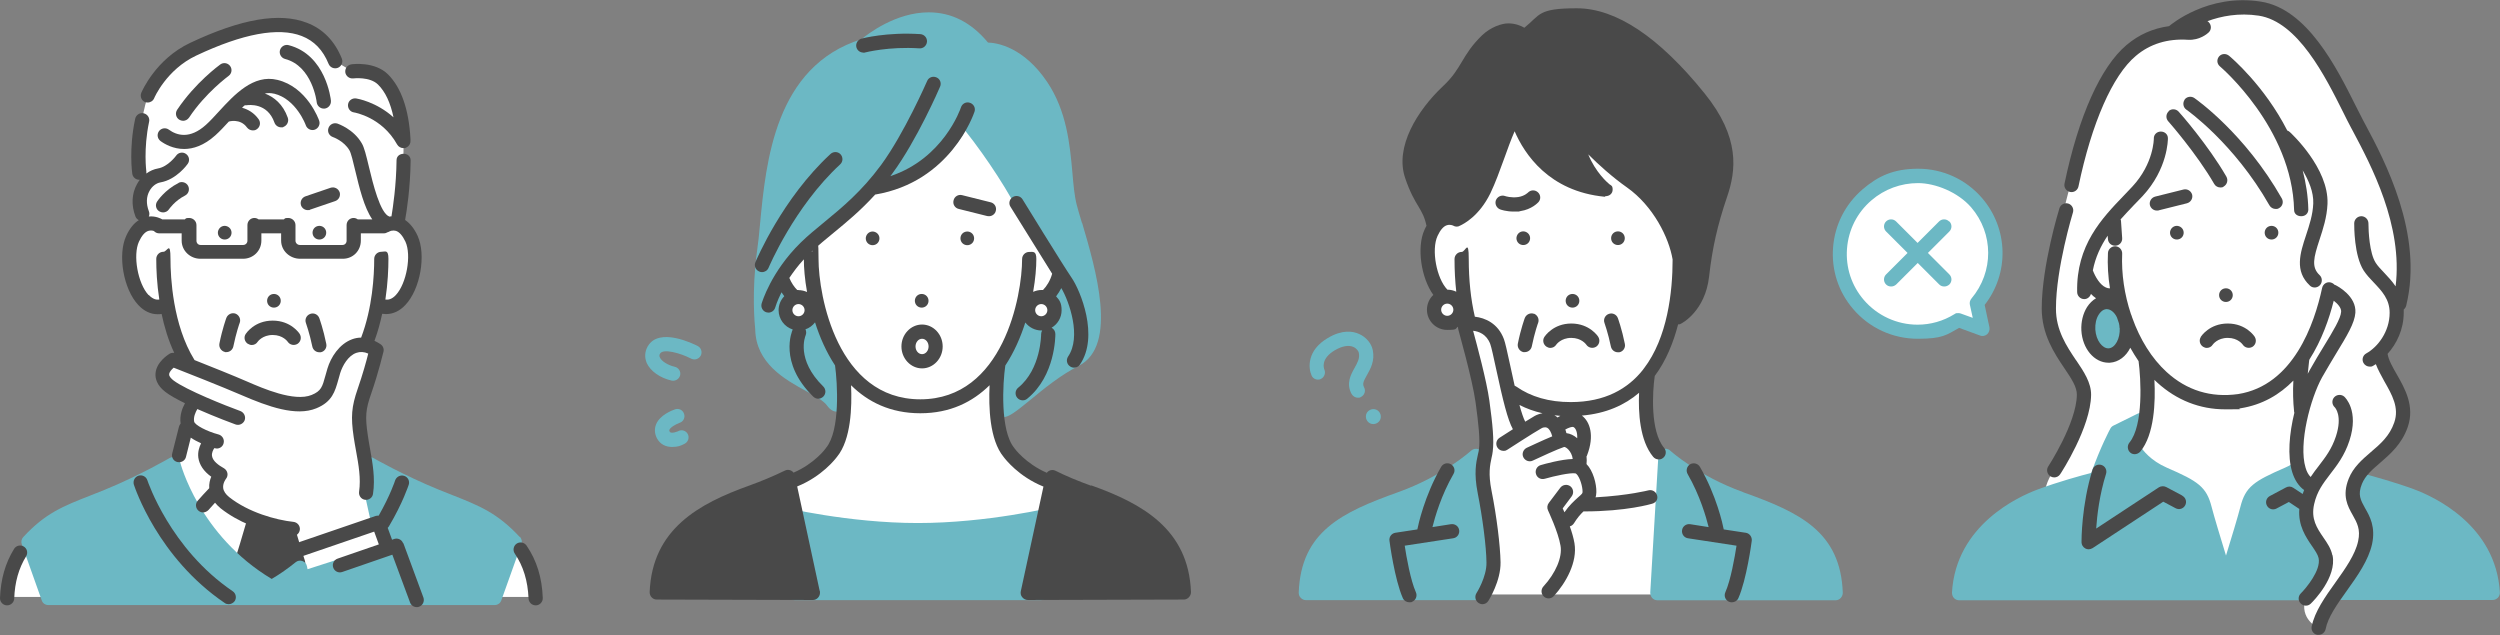
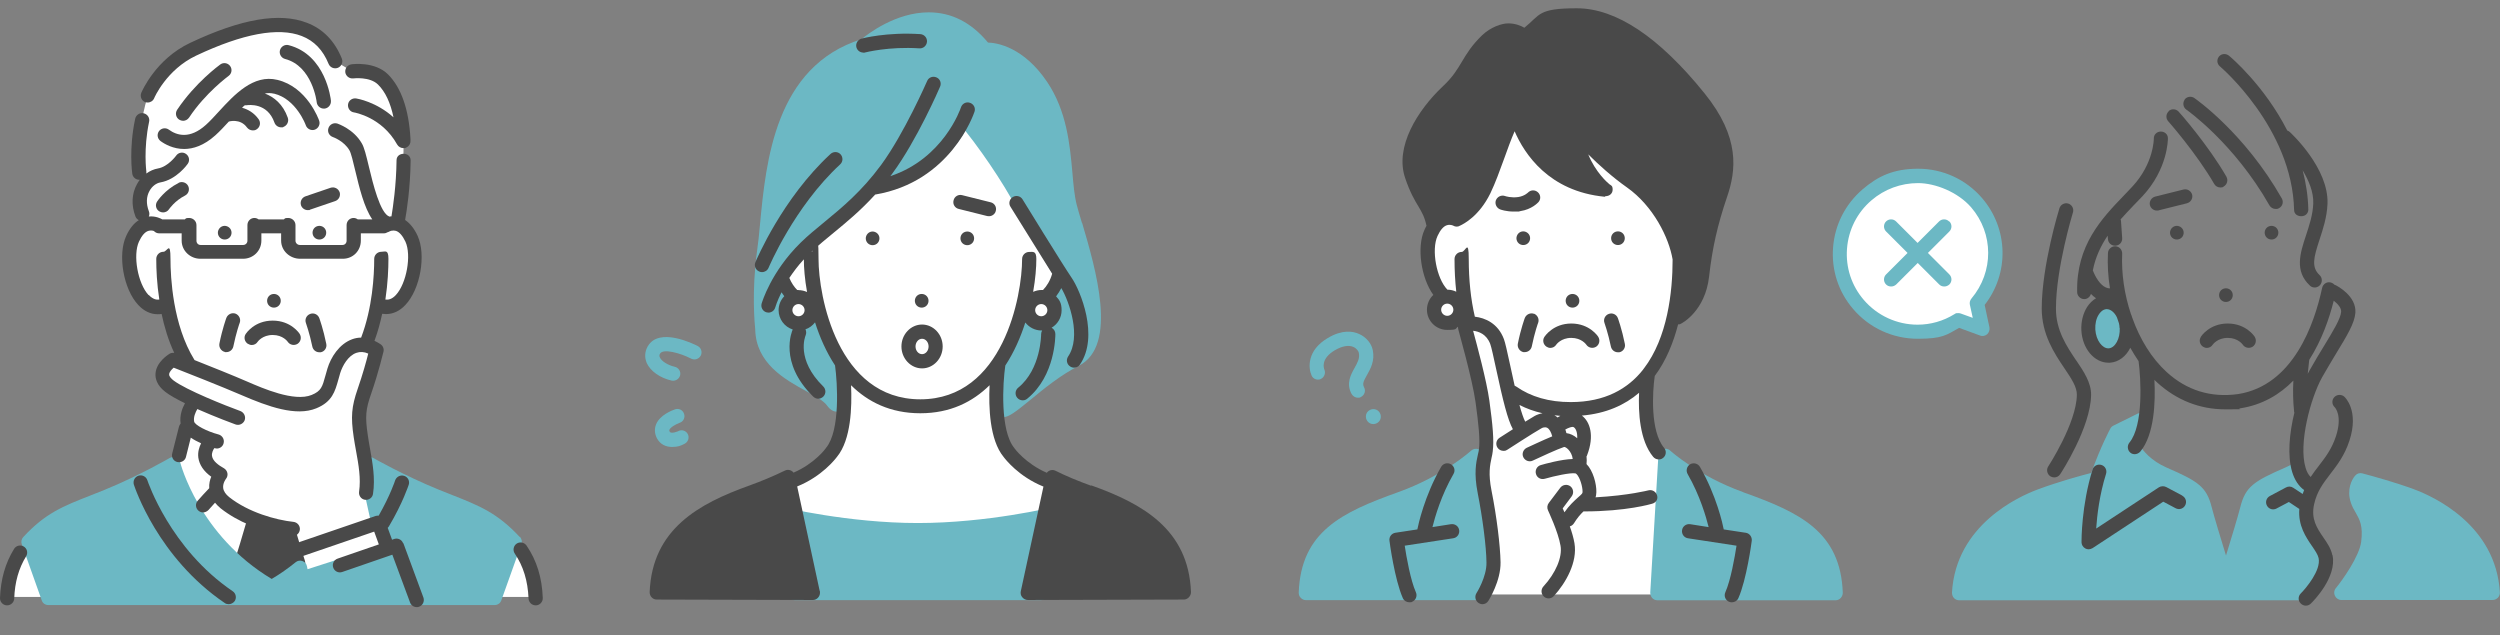
<svg xmlns="http://www.w3.org/2000/svg" width="1721.7" height="437.4" version="1.1" viewBox="0 0 1721.7 437.4">
  <rect x="0" y="0" width="1721.7" height="437.4" fill="#808080" stroke="none" />
  <defs>
    <style>
      .cls-1 {
        fill: none;
      }

      .cls-2 {
        fill: #6cb8c4;
      }

      .cls-3 {
        fill: #fff;
      }

      .cls-4 {
        fill: #494949;
      }
    </style>
  </defs>
  <g>
    <g id="_レイヤー_1" data-name="レイヤー_1">
      <g>
-         <path class="cls-3" d="M1496.8,21.6s24.8-23,61.6-15.3c36.9,7.7,53.7,62.1,69.7,88.7,16.1,26.6,35.6,84.6,22.2,118.7,0,0,2.3,14-12.2,29.2,0,0,5.5,12.7,13.4,27.7,7.9,14.9.3,28.9-13.4,42.5-13.7,13.6-20.2,23-12.2,36.6,8,13.6,2.4,31.2-8.7,47.1-11.2,15.9-20.6,35.7-20.6,35.7,0,0-13.4-6.1-8.8-20.5l-32.6-30.1-11.7,12.7-12.4-1.4-74.5-69.3-13.5,10.5-35.1,5.3s1.1-8.8,6.7-15.9c5.6-7.1,25.4-45.1,20-56.4-5.4-11.3-22.1-31.4-23.7-55.2-1.5-23.7,11.2-72.3,17.9-96.4,6.7-24.1,22.7-89.7,67.9-94.4Z" />
        <path class="cls-3" d="M1348.6,221.2c-22,14-51.3,9.2-68.7-11.1-19.3-22.4-16.7-56.4,5.8-75.7,22.4-19.3,56.3-16.6,75.5,5.8,17.4,20.3,16.8,49.8.2,69.6h0l3.8,17.6-16.6-6.2h0Z" />
        <g>
-           <path class="cls-1" d="M1350.3,215.8l8.3,3-2-9.1c-.3-1.5,0-3,1.1-4.2,15.5-18.2,15.4-44.6-.2-62.8-9.1-10.6-22.5-16.7-36.6-16.7s-23.1,4.2-32.1,11.9c-9.9,8.5-15.8,20.3-16.8,33.2-1,13,3.1,25.5,11.6,35.4,9.3,10.8,22.8,17,37,17s17.7-2.5,25.3-7.2c.5-.4,1.2-.6,1.8-.8.6-.1,1.2-.1,1.8,0,.3,0,.5.1.8.2ZM1342.3,189.1c1.9,1.9,1.9,5,0,6.9-1,1-2.2,1.4-3.5,1.4s-2.5-.5-3.5-1.4l-14.8-14.8-14.8,14.8c-1,1-2.2,1.4-3.5,1.4s-2.5-.5-3.5-1.4c-1.9-1.9-1.9-5,0-6.9l14.8-14.8-14.8-14.8c-1.9-1.9-1.9-5,0-6.9,1.9-1.9,5-1.9,6.9,0l14.8,14.8,14.8-14.8c1.9-1.9,5-1.9,6.9,0,1.9,1.9,1.9,5,0,6.9l-14.8,14.8,14.8,14.8Z" />
          <path class="cls-2" d="M1721.6,408c-2.6-46.5-45.8-66.1-59-71-12.9-4.8-27.9-8.9-35.7-11-1.8-.5-3.7.1-4.9,1.5-2.5,2.8-5.9,9.8-3.1,18.4.9,2.9,2.2,5.1,3.5,7.3,2.6,4.6,5.1,8.9,3.7,19.9-1.3,10.1-13,26.6-17.5,32-1.2,1.5-1.4,3.5-.6,5.2.8,1.7,2.5,2.9,4.4,2.9h104.3c1.3,0,2.6-.6,3.6-1.6.9-1,1.4-2.4,1.3-3.7Z" />
          <path class="cls-2" d="M1591.9,359.2c-5.9-8.7,1.8-20.7,1.8-20.8,1.4-2.2.9-5-1.1-6.6-5.5-4.2-6.5-7.6-6.6-8.3,0-1.8-.8-3.2-2.3-4.2-1.6-1-3.5-.8-5.1.2-1.7,1-3.2,1.9-5,2.6-21.4,9.3-27.2,13.1-30.7,27-1.7,6.6-6.3,21.9-9.9,33.5-3.6-11.7-8.2-26.9-9.9-33.5-3.5-13.8-9.3-17.7-30.8-27-11.2-4.9-16.5-11.9-18.4-14.9l5.2-16.5c.6-1.9,0-3.9-1.5-5.2-1.5-1.3-3.6-1.5-5.3-.7l-16.8,8.3c-.9.4-1.7,1.2-2.1,2-.3.5-6.7,12.4-13.2,30.6-6.3,1.6-22.8,6.1-36.9,11.4-13.2,4.9-56.4,24.5-59,71,0,1.3.4,2.7,1.3,3.7.9,1,2.2,1.6,3.6,1.6h237.7c1.4,0,2.7-.6,3.6-1.6,21.7-23.4,11.1-38.5,3.4-49.5-.7-1-1.4-2-2.1-3Z" />
          <path class="cls-2" d="M1452.5,244.7c7.3-.4,12.8-9,12.2-19.2-.6-10.2-7-18-14.4-17.6-7.3.4-12.8,9-12.2,19.2.6,10.2,7,18,14.4,17.6Z" />
          <path class="cls-2" d="M1363.6,231.1c1.7.6,3.5.3,4.9-.9,1.3-1.2,1.9-3,1.6-4.7l-3.3-15.5c17-21.8,16.4-52.4-1.8-73.6-11-12.8-27-20.2-44-20.2s-27.7,5.1-38.4,14.3c-11.8,10.2-19,24.3-20.2,39.9-1.2,15.6,3.7,30.7,13.9,42.5,11.1,13,27.3,20.4,44.4,20.4s19.8-2.6,28.5-7.5l14.5,5.3ZM1347.7,215.6c-.7.1-1.3.4-1.8.8-7.6,4.7-16.3,7.2-25.3,7.2-14.2,0-27.7-6.2-37-17-8.5-9.9-12.6-22.4-11.6-35.4,1-13,7-24.8,16.8-33.2,8.9-7.7,20.3-11.9,32.1-11.9s27.4,6.1,36.6,16.7c15.6,18.1,15.6,44.5.2,62.8-1,1.2-1.4,2.7-1.1,4.2l2,9.1-8.3-3c-.3,0-.5-.2-.8-.2-.6-.1-1.2-.1-1.8,0Z" />
          <path class="cls-2" d="M1342.3,152.5c-1.9-1.9-5-1.9-6.9,0l-14.8,14.8-14.8-14.8c-1.9-1.9-5-1.9-6.9,0-1.9,1.9-1.9,5,0,6.9l14.8,14.8-14.8,14.8c-1.9,1.9-1.9,5,0,6.9,1,1,2.2,1.4,3.5,1.4s2.5-.5,3.5-1.4l14.8-14.8,14.8,14.8c1,1,2.2,1.4,3.5,1.4s2.5-.5,3.5-1.4c1.9-1.9,1.9-5,0-6.9l-14.8-14.8,14.8-14.8c1.9-1.9,1.9-5,0-6.9Z" />
        </g>
        <g>
          <path class="cls-1" d="M1600.6,238.1c6.1-10,11.4-18.7,11.7-23.4.2-2.7-2.5-5.6-5.1-7.6-3.1,12.4-8.3,27.4-16.8,40.6,0,.1,0,.2,0,.3-.4,3.2-.8,6.3-1,9.4.4-.8.9-1.6,1.3-2.4,3.4-6.2,6.9-11.9,10-16.9Z" />
          <path class="cls-1" d="M1450.9,212.8h-.3c-2.6.2-4.4,2.4-5.2,3.7-1.7,2.7-2.6,6.5-2.4,10.3.5,7.8,5,13,8.9,13h.3c4.5-.3,8-6.8,7.6-14,0-1.1-.2-2.2-.4-3.2-.5-1.4-1-2.7-1.4-4.1-1.8-3.6-4.5-5.7-7-5.7Z" />
          <path class="cls-4" d="M1563.6,155.6c-2.6.4-4.3,2.8-3.9,5.4.4,2.6,2.8,4.3,5.4,3.9,2.6-.4,4.3-2.8,3.9-5.4-.4-2.6-2.8-4.3-5.4-3.9Z" />
          <path class="cls-4" d="M1533.7,207.9c2.6-.4,4.3-2.8,3.9-5.4-.4-2.6-2.8-4.3-5.4-3.9-2.6.4-4.3,2.8-3.9,5.4.4,2.6,2.8,4.3,5.4,3.9Z" />
          <path class="cls-4" d="M1494.5,159.5c-.4,2.6,1.3,5,3.9,5.4,2.6.4,5-1.3,5.4-3.9.4-2.6-1.3-4.9-3.9-5.4-2.6-.4-4.9,1.3-5.4,3.9Z" />
          <path class="cls-4" d="M1504.5,68.7c-1.5,2.2-1,5.3,1.2,6.8.3.2,32.9,23.1,57.2,65.9.9,1.6,2.6,2.5,4.3,2.5s1.6-.2,2.4-.6c2.4-1.3,3.2-4.3,1.8-6.7-25.4-44.7-58.8-68.1-60.2-69.1-2.2-1.5-5.3-1-6.8,1.2Z" />
          <path class="cls-4" d="M1493.6,76.6c-2,1.8-2.2,4.9-.4,6.9.2.2,19.7,22.4,31.7,43.2.9,1.6,2.6,2.4,4.2,2.4s1.7-.2,2.4-.7c2.3-1.4,3.1-4.3,1.8-6.7-12.5-21.7-32-43.9-32.9-44.8-1.8-2-4.9-2.2-6.9-.4Z" />
          <path class="cls-4" d="M1602.9,140.4c1-24.5-24.9-48.5-26-49.5-.5-.5-1.1-.8-1.7-1-15.7-30.8-38.6-50.3-40.1-51.5-2.1-1.7-5.1-1.6-6.9.5-1.7,2.1-1.5,5,.6,6.8.5.4,49.8,42.5,51.1,98.9,0,2.7,2.2,4.3,4.9,4.3h.1c2.7,0,4.8-1.9,4.8-4.6-.2-9.5-1.7-18.5-3.9-27,4.2,7,7.6,15,7.3,22.8-.3,7.8-2.7,15-5,22-4,12.1-8.1,24.6,2.7,34.6.9.9,2.1,1.3,3.3,1.3s2.6-.5,3.6-1.6c1.8-2,1.7-5.1-.2-6.9-5.9-5.5-4.1-12.2-.1-24.4,2.4-7.3,5.1-15.5,5.5-24.6Z" />
          <path class="cls-4" d="M1606.2,382.2c-.9-4.4-3.4-8.1-6.1-12-4.5-6.6-8.7-12.8-6.4-23,2-8.9,6.2-14.3,11-20.6,4.6-6,9.9-12.7,13.3-23.1,6.8-20.8-3.1-29.9-3.5-30.3-2-1.8-5.2-1.6-7,.4-1.8,2-1.6,5.1.4,6.9.2.2,5.5,5.7.8,20-2.9,8.8-7.2,14.3-11.7,20.2-1.9,2.5-3.9,5-5.7,7.8-1.5-1.5-2.7-3.6-3.5-6.4-5-16.5,3.4-47.9,11.4-62.3,3.4-6,6.8-11.6,9.8-16.6,7.3-12,12.6-20.7,13.1-27.8.8-11.5-12.3-18.4-13.8-19.1-.2,0-.4-.2-.6-.2-.7-.8-1.6-1.3-2.7-1.6-2.6-.6-5.2,1.1-5.8,3.8-5.3,24.7-19.8,67.1-57.9,73.1-18.7,2.6-35.3-2.5-49.2-15.2-10.2-9.3-18.4-22.5-23.7-37.5-.3-.9-.5-1.7-.9-2.5-4.4-13.2-6.6-27.6-6-41.5.1-2.7-2-5-4.7-5.1-2.6-.1-5,2-5.1,4.7-.4,8.1.1,16.3,1.4,24.3-1,0-1.9-.2-2.8-.6-4.1-1.8-7.3-7.3-9-11.8,1.8-9.2,5.5-16.9,10.2-23.9l.2,2.4c.2,2.6,2.3,4.5,4.9,4.5s.2,0,.4,0c2.7-.2,4.7-2.5,4.5-5.2l-.8-11.7c0-.4-.1-.8-.3-1.2,3.1-3.5,6.3-6.8,9.4-10.1,1.9-2,3.8-3.9,5.7-5.9,17.5-18.8,17.5-39,17.5-39.9,0-2.7-2.2-4.6-4.9-4.6h0c-2.7,0-4.9,2.1-4.8,4.8,0,.2,0,17.2-14.8,33.1-1.8,1.9-3.7,3.9-5.6,5.9-15.5,16.1-33.1,34.5-32.4,66.7,0,2.7,2.2,4.9,4.9,4.9h0c2.2,0,4-1.6,4.6-3.6,1,1.1,2.2,2.1,3.5,3-2.4,1.4-4.5,3.5-6.2,6.1-2.8,4.5-4.2,10.2-3.9,16.1.7,12.5,8.9,22.2,18.7,22.2s.6,0,.9,0c6.1-.4,11.2-4.4,14.1-10.3,1.8,3.2,3.7,6.3,5.7,9.2,1.6,12,3.5,44.2-6.3,56.1-1.7,2.1-1.4,5.2.6,6.9.9.8,2,1.1,3.1,1.1s2.8-.6,3.8-1.8c9.7-11.7,10.5-34.2,9.7-49.4.6.6,1.3,1.2,2,1.9,13.3,12.1,29.3,18.4,46.7,18.4s6.9-.2,10.5-.7c15.3-2.4,27.2-9.6,36.5-19.1-.4,7.6-.2,14.6.5,21.2,0,.3,0,.6.2.9-3.5,14.3-4.9,29.8-1.5,40.9,1.7,5.5,4.4,9.6,8.2,12.4-.4.9-.7,1.8-1,2.7l-6.5-4.3c-1.5-1-3.4-1.1-5-.2l-11.1,5.9c-2.4,1.3-3.3,4.2-2,6.6,1.3,2.4,4.2,3.3,6.6,2l8.5-4.5,7.2,4.8c-.9,11.5,4.6,19.5,8.7,25.5,2.2,3.2,4.1,6,4.6,8.4,1.7,8.3-8.6,20.6-12.3,24.3-1.9,1.9-2,5,0,6.9,1,1,2.2,1.5,3.5,1.5s2.5-.5,3.4-1.4c1.9-1.8,18-18.2,15-33.2ZM1459.8,225.9c.4,7.2-3.1,13.7-7.6,14h-.3c-3.9,0-8.4-5.2-8.9-13-.2-3.8.6-7.6,2.4-10.3.8-1.3,2.6-3.5,5.2-3.7h.3c2.5,0,5.3,2.1,7,5.7.5,1.4.9,2.8,1.4,4.1.2,1,.4,2.1.4,3.2ZM1590.4,248c0-.1,0-.2,0-.3,8.5-13.3,13.7-28.2,16.8-40.6,2.6,2,5.3,4.9,5.1,7.6-.3,4.7-5.6,13.4-11.7,23.4-3.1,5.1-6.6,10.8-10,16.9-.4.8-.9,1.6-1.3,2.4.3-3,.6-6.1,1-9.4Z" />
-           <path class="cls-4" d="M1644.2,243.8c6.3-7,11.2-16.9,11.2-28.5s0-1.4,0-2.1c.8-.7,1.4-1.6,1.7-2.7,12.1-49.2-15-100.2-28.1-124.7l-1.4-2.6c-1.6-3.1-3.4-6.7-5.3-10.4-13.3-26.6-33.5-66.8-65.4-71.7-36.3-5.7-61.9,15.9-63.1,16.9-11,1.5-20.8,5.8-29.3,13-17.8,15-33,48.9-42.7,95.4-.6,2.6,1.1,5.2,3.8,5.8.3,0,.7.1,1,.1,2.3,0,4.3-1.6,4.8-3.9,9.1-43.7,23.5-76.5,39.5-89.9,9.8-8.3,21.9-12,35.9-11.1,8.1.5,13.6-4.4,14.2-5,2-1.8,2.1-4.9.3-6.9-.3-.4-.7-.7-1.1-.9,9.4-3.5,21.6-5.9,35.4-3.8,26.9,4.2,45.7,41.7,58.1,66.5,1.9,3.8,3.7,7.5,5.4,10.6l1.4,2.6c12.3,23.2,34.5,64.7,29.3,106.7-2.4-3.6-5.3-6.6-7.9-9.4-2.3-2.4-4.4-4.6-5.8-6.8-4.3-6.6-5-21.8-5-27.1,0-2.7-2.1-4.9-4.8-5-2.7,0-4.9,2.1-5,4.8,0,2.3-.1,22.3,6.5,32.6,1.9,2.9,4.3,5.5,6.9,8.2,5.7,6,11,11.6,11,20.9,0,13.1-8.3,23.7-16.1,28-2.4,1.3-3.2,4.3-1.9,6.6.9,1.6,2.6,2.5,4.3,2.5s1.6-.2,2.4-.6c.6-.3,1.2-.7,1.8-1.1,1.5,4,3.7,7.8,5.9,11.9,5.3,9.3,10.3,18.1,6.8,28.2-3.2,9.4-9.5,14.8-16.2,20.5-5.9,5.1-12.1,10.4-15.2,18.3-4.7,11.8-.7,18.9,2.8,25.1,2.9,5.2,5.5,9.7,3.7,17.9-2,9.3-8.9,19-15.6,28.4-7,9.8-14.3,20-16.4,30.4-.5,2.7,1.2,5.2,3.8,5.7.3,0,.6,0,1,0,2.3,0,4.3-1.6,4.8-3.9,1.6-8.3,8-17.2,14.7-26.6,7.3-10.2,14.8-20.8,17.3-32,2.5-11.8-1.5-19-4.8-24.7-3.1-5.6-5.2-9.3-2.2-16.7,2.3-5.7,7-9.8,12.5-14.5,7-6.1,15-12.9,19.1-24.8,4.9-14.3-2-26.4-7.6-36.2-2.9-5-5.6-9.8-6.3-14Z" />
          <path class="cls-4" d="M1429.8,248.2c-6.5-9.7-14-20.8-13.9-35.8,0-27.8,11.6-65.7,11.7-66.1.8-2.6-.7-5.3-3.2-6.1-2.6-.8-5.3.7-6.1,3.2-.5,1.6-12.1,39.6-12.2,68.9,0,18,8.6,30.9,15.6,41.3,4.7,6.9,8.7,12.9,8.6,18.3-.3,19.5-19.5,49-19.7,49.3-1.5,2.3-.8,5.3,1.4,6.8.8.5,1.8.8,2.7.8,1.6,0,3.2-.8,4.1-2.2.9-1.3,21-32.3,21.3-54.6.1-8.4-4.9-15.9-10.3-23.9Z" />
          <path class="cls-4" d="M1502.9,341.3l-11.1-5.9c-1.6-.8-3.5-.7-5,.2l-43.2,28.4c.6-9,2.3-23.4,6.8-37.7.8-2.6-.6-5.3-3.2-6.1-2.6-.8-5.3.6-6.1,3.2-7.7,24.7-7.6,48.9-7.6,50,0,1.8,1,3.4,2.6,4.3.7.4,1.5.6,2.3.6s1.9-.3,2.7-.8l48.7-32,8.5,4.5c2.4,1.3,5.3.4,6.6-2,1.3-2.4.4-5.3-2-6.6Z" />
          <path class="cls-4" d="M1515.7,232c-1.5,2.3-.8,5.3,1.5,6.8.8.5,1.7.8,2.6.8,1.6,0,3.2-.8,4.1-2.3,0,0,3.2-4.6,10.3-4.6s10.2,4.5,10.3,4.6c1.5,2.3,4.5,2.9,6.8,1.5,2.3-1.5,2.9-4.5,1.5-6.8-.2-.4-6-9.2-18.6-9.2s-18.3,8.8-18.6,9.2Z" />
          <path class="cls-4" d="M1509.7,134.1c-.7-2.6-3.3-4.2-5.9-3.6l-19.6,4.9c-2.6.7-4.2,3.3-3.6,5.9.6,2.2,2.6,3.7,4.7,3.7s.8,0,1.2-.1l19.6-4.9c2.6-.7,4.2-3.3,3.6-5.9Z" />
        </g>
      </g>
      <g>
        <path class="cls-3" d="M254.4,322.6l-9.7-32.7,14.9-48.9-6.9-3.1,6.8-26.9s17.3,4.8,24.6-20.9c7.3-25.7-10.9-36-10.9-36,0,0,5.3-35.2,4.7-57.9-.6-22.8-8-50.7-35.2-47l-11.7-7s-10.5-23.1-32.3-24.6c-21.8-1.5-48.3,6.7-71.4,19.4-23.2,12.7-27.4,33.3-29.4,45.5-1.9,12.3-3.7,39.4,3.3,42.9,0,0-9.3,18.1,0,28.7,0,0-14.6,6.2-11.3,32.3,3.3,26.1,16.7,25,25.4,24.9,0,0,2.7,20.6,14.6,40.8l-11-6s-7.6,2.9-7,12c.6,9,22.7,17.1,22.7,17.1l-5.4,14.7-9.4,31.6s18.9,78.2,67.1,82.8l89.1-20.9-21.5-60.9Z" />
        <path class="cls-3" d="M5.9,411.1h31.3l-17-35.7s-14.3,13.8-14.4,35.7Z" />
        <path class="cls-3" d="M369.8,411.1h-33.3l16.6-35.7s15.5,4.5,16.6,35.7Z" />
        <path class="cls-4" d="M210,386.2c-1.8-5.5-4-12.8-6.6-21.6-.5-1.7-1.8-2.9-3.5-3.4l-24-6.2c-2.6-.7-5.2.8-5.9,3.4-3.4,11.7-6.2,21.1-8.4,27.9-.6,1.9,0,4,1.6,5.3l20.5,16.6c.9.7,2,1.1,3.1,1.1s2.3-.4,3.3-1.3l18.5-16.6c1.4-1.3,2-3.3,1.4-5.1Z" />
        <path class="cls-2" d="M357.9,369.8c-15.4-16.6-27.8-21.5-46.5-28.9-2.9-1.2-6-2.4-9.3-3.7-23.8-9.7-44.7-21.6-45-21.8-1.5-.9-3.4-.9-4.9,0-1.5.9-2.4,2.5-2.4,4.3v14.3c0,.3.1.7.2,1l4.8,21.7c.5,2.4,2.7,4,5.1,3.8h.3s4.2,14.6,4.2,14.6l-52.6,16.9-.4-2c-.3-1.7-1.5-3.1-3.1-3.6-1.6-.6-3.4-.3-4.7.8-5.2,4.2-10.7,8.1-16.5,11.5-50.1-30-62.9-79.8-63-80.3-.4-1.5-1.4-2.7-2.8-3.3-1.4-.6-3-.5-4.4.3-.2.1-21.2,12.3-45,22-3.5,1.4-6.7,2.7-9.8,3.9-18.6,7.3-30.9,12.1-46.1,28.6-1.2,1.3-1.6,3.2-1,4.9l13.8,38.8c.7,2,2.5,3.1,4.6,3.1h307.2c2.1,0,3.9-1.2,4.6-3.1l13.9-38.9c.6-1.7.2-3.6-1-5Z" />
        <g>
          <path class="cls-1" d="M112.3,173.5c2.7,0,4.9,2.2,4.9,4.9,0,12.9,1.6,45.5,16.4,69.4,0,.1.1.2.2.3,11.1,4.4,26.9,10.7,36.5,14.9,10.4,4.5,32.1,14,44.1,9.1,6.5-2.7,7.3-5.6,9.5-13.3.4-1.5.9-3.1,1.4-4.9,2.3-7.7,8.1-17,17.1-20.2,1.7-.6,3.7-1.1,6.1-1.1,7.8-20.5,9-42.7,9-54.2s2.2-4.9,4.9-4.9,4.9,2.2,4.9,4.9c0,6.7-.4,16.7-2.1,28,2,.3,4.4-.2,7.2-3.1,7.4-7.9,10.9-27.5,6.6-36.8-1.9-4.1-4.1-6.7-6.5-7.4-1.1-.4-2.1-.3-2.9-.1-.1,0-.2,0-.3,0-.6.2-1,.4-1.1.4-.4.3-.9.4-1.4.6-.8.5-1.7.8-2.7.8h-15.8v5c0,7-5.5,12.5-12.4,12.5h-29.4c-7.1,0-13.1-5.5-13.1-12.5v-5h-13.6v5c0,7-5.6,12.5-12.6,12.5h-29.4c-7,0-12.9-5.5-12.9-12.5v-5h-15.5c-1.4,0-2.7-.6-3.6-1.6-.7-.3-2.2-.7-3.8-.1-2.4.8-4.6,3.4-6.5,7.4-4.3,9.3-.8,29,6.6,36.8,2.7,2.9,5.2,3.4,7.2,3.1-1.6-10.9-2.1-20.8-2.1-28s2.2-4.9,4.9-4.9ZM213.7,216.1c2.5-.9,5.3.4,6.3,2.9.1.3,2.8,7.6,4.8,17.7.5,2.6-1.2,5.2-3.8,5.8-.3,0-.6,0-1,0-2.3,0-4.3-1.6-4.8-3.9-1.9-9.3-4.3-16.2-4.4-16.2-.9-2.5.4-5.3,2.9-6.3ZM187.9,202.5c2.6-.4,4.9,1.3,5.4,3.9.4,2.6-1.3,5-3.9,5.4-2.6.4-5-1.3-5.4-3.9-.4-2.6,1.3-4.9,3.9-5.4ZM169.3,230c.2-.4,6-9.2,18.6-9.2s18.3,8.8,18.6,9.2c1.5,2.3.8,5.3-1.5,6.8-2.3,1.5-5.3.8-6.8-1.5,0-.1-3.2-4.6-10.3-4.6s-10.3,4.6-10.3,4.6c-.9,1.5-2.5,2.3-4.1,2.3s-1.8-.2-2.6-.8c-2.3-1.5-2.9-4.5-1.5-6.8ZM151.1,236.7c2-10,4.6-17.4,4.8-17.7.9-2.5,3.7-3.8,6.3-2.9,2.5.9,3.9,3.7,2.9,6.3,0,0-2.5,7-4.4,16.3-.5,2.3-2.5,3.9-4.8,3.9s-.6,0-1,0c-2.6-.5-4.4-3.1-3.8-5.8Z" />
          <path class="cls-4" d="M219.2,155.6c-2.6.4-4.3,2.8-3.9,5.4.4,2.6,2.8,4.3,5.4,3.9,2.6-.4,4.3-2.8,3.9-5.4-.4-2.6-2.8-4.3-5.4-3.9Z" />
          <path class="cls-4" d="M189.4,211.8c2.6-.4,4.3-2.8,3.9-5.4-.4-2.6-2.8-4.3-5.4-3.9-2.6.4-4.3,2.8-3.9,5.4.4,2.6,2.8,4.3,5.4,3.9Z" />
          <path class="cls-4" d="M150.1,159.5c-.4,2.6,1.3,5,3.9,5.4,2.6.4,5-1.3,5.4-3.9.4-2.6-1.3-4.9-3.9-5.4-2.6-.4-4.9,1.3-5.4,3.9Z" />
          <path class="cls-4" d="M16.4,376.4c-2.3-1.4-5.3-.7-6.7,1.6C3.7,387.7.5,398.8,0,411.8c-.1,2.7,2,5,4.7,5.1,0,0,.1,0,.2,0,2.6,0,4.8-2.1,4.9-4.7.4-11.3,3.1-20.8,8.2-29.1,1.4-2.3.7-5.3-1.6-6.7Z" />
          <path class="cls-4" d="M362.6,375.7c-1.5-2.2-4.6-2.8-6.8-1.3-2.2,1.5-2.8,4.6-1.3,6.8,5.9,8.7,9,18.8,9.5,31,.1,2.6,2.3,4.7,4.9,4.7s.1,0,.2,0c2.7-.1,4.8-2.4,4.7-5.1-.5-14-4.2-25.9-11.2-36.1Z" />
          <path class="cls-4" d="M154.9,242.5c.3,0,.6,0,1,0,2.3,0,4.3-1.6,4.8-3.9,1.9-9.3,4.3-16.2,4.4-16.3.9-2.5-.4-5.3-2.9-6.3-2.5-.9-5.3.4-6.3,2.9-.1.3-2.8,7.6-4.8,17.7-.5,2.6,1.2,5.2,3.8,5.8Z" />
          <path class="cls-4" d="M215.1,238.7c.5,2.3,2.5,3.9,4.8,3.9s.6,0,1,0c2.6-.5,4.4-3.1,3.8-5.8-2-10-4.7-17.4-4.8-17.7-.9-2.5-3.7-3.9-6.3-2.9-2.5.9-3.9,3.7-2.9,6.3,0,0,2.5,7,4.4,16.2Z" />
          <path class="cls-4" d="M243.3,54c.1,0,11.3-1.4,17,4.2,5.1,5,8.6,12.6,10.7,22.6-11.9-10.7-25-12.9-25.7-13-2.7-.4-5.2,1.4-5.6,4-.4,2.7,1.4,5.2,4,5.6.8.1,19.4,3.4,29.8,22.1.9,1.6,2.6,2.5,4.3,2.5s1.6-.2,2.4-.6c1.8-1,2.7-2.9,2.5-4.8,0-.3,0-.5,0-.8-1.1-20.5-6.4-35.5-15.5-44.6-9.2-9.1-24.6-7-25.2-6.9-2.7.4-4.5,2.8-4.2,5.5.4,2.7,2.9,4.5,5.5,4.2Z" />
          <path class="cls-4" d="M227.9,69.3c-.1-1.3-3.6-31.6-29.1-38.2-2.6-.7-5.3.9-6,3.5-.7,2.6.9,5.3,3.5,6,18.8,4.9,21.8,29.4,21.8,29.8.3,2.5,2.4,4.4,4.9,4.4s.3,0,.5,0c2.7-.3,4.6-2.7,4.4-5.4Z" />
          <path class="cls-4" d="M188.8,64.5c15.2,3.7,21.8,21.6,21.8,21.8.9,2.5,3.7,3.9,6.2,3,2.5-.9,3.9-3.7,3-6.2-.3-.9-8.3-23.2-28.8-28.1-16.5-4-29.6,10.2-40.1,21.6-3.2,3.5-6.2,6.8-9.1,9.4-11.1,10-20,7.3-25.5,3.3-2.2-1.6-5.2-1.1-6.8,1-1.6,2.2-1.1,5.2,1,6.8,3,2.2,8.8,5.5,16.3,5.5,6.2,0,13.6-2.3,21.5-9.4,3.1-2.8,6.1-6,9.3-9.5,0,0,0,0,0,0,0,0,7.8-2.4,12.5,4.1,1,1.3,2.5,2,4,2s2-.3,2.9-.9c2.2-1.6,2.7-4.6,1.1-6.8-3.2-4.5-7.4-6.8-11.4-7.9.6-.6,1.2-1.2,1.9-1.7.4,0,.8,0,1.1,0,1.5-.2,14.4-2,19.3,11.9.7,2,2.6,3.3,4.6,3.3s1.1,0,1.6-.3c2.5-.9,3.9-3.7,3-6.3-3.3-9.4-9.5-14.3-15.8-16.7,2-.4,4.1-.4,6.2.1Z" />
          <path class="cls-4" d="M126.1,83.2c1.6,0,3.1-.8,4.1-2.2,11.3-17.1,27.1-28.6,27.2-28.7,2.2-1.6,2.7-4.6,1.1-6.8-1.6-2.2-4.6-2.7-6.8-1.1-.7.5-17.3,12.6-29.7,31.2-1.5,2.3-.9,5.3,1.4,6.8.8.5,1.8.8,2.7.8Z" />
          <path class="cls-4" d="M123,126c-9.6,4.8-14.6,12.5-14.8,12.8-1.5,2.3-.8,5.3,1.4,6.7.8.5,1.8.8,2.7.8,1.6,0,3.2-.8,4.1-2.2,0,0,3.9-5.8,11-9.4,2.4-1.2,3.4-4.1,2.2-6.6-1.2-2.4-4.2-3.4-6.6-2.2Z" />
          <path class="cls-4" d="M99.8,70.2c.6.3,1.3.4,1.9.4,1.9,0,3.7-1.1,4.5-3,0-.2,8.5-19.7,28.9-29.3,32.2-15.2,56.7-19.7,72.7-13.5,8.5,3.3,14.6,9.6,18.5,19.2,1,2.5,3.9,3.7,6.4,2.7,2.5-1,3.7-3.9,2.7-6.4-4.9-12.1-13-20.4-24-24.6-18.9-7.3-45.2-2.8-80.4,13.8-23.8,11.2-33.3,33.5-33.7,34.4-1,2.5.1,5.4,2.6,6.4Z" />
          <path class="cls-4" d="M160.3,407.2c-43.2-29.3-58.6-75.9-58.8-76.4-.8-2.6-3.6-4-6.1-3.2-2.6.8-4,3.6-3.2,6.2.7,2,16.5,50.2,62.6,81.5.8.6,1.8.8,2.7.8,1.6,0,3.1-.8,4.1-2.1,1.5-2.2.9-5.3-1.3-6.8Z" />
          <path class="cls-4" d="M233.9,132.4c-.9-2.6-3.7-3.9-6.2-3.1l-17.3,5.9c-2.6.9-3.9,3.6-3.1,6.2.7,2,2.6,3.3,4.6,3.3s1,0,1.6-.3l17.3-5.9c2.6-.9,3.9-3.6,3.1-6.2Z" />
          <path class="cls-4" d="M170.8,236.8c.8.5,1.7.8,2.6.8,1.6,0,3.2-.8,4.1-2.3,0,0,3.2-4.6,10.3-4.6s10.2,4.5,10.3,4.6c1.5,2.3,4.5,2.9,6.8,1.5,2.3-1.5,2.9-4.5,1.5-6.8-.2-.4-6-9.2-18.6-9.2s-18.3,8.8-18.6,9.2c-1.5,2.3-.8,5.3,1.5,6.8Z" />
          <path class="cls-4" d="M277.6,374.1c-.9-2.5-3.7-3.8-6.2-2.9l-1.4.5-3-8.2c.3-.3.7-.7.9-1.1,9.5-16,13.4-28.1,13.6-28.6.8-2.6-.6-5.3-3.2-6.1-2.6-.8-5.3.6-6.2,3.2,0,.1-3.4,10.4-11.3,24.2-.7,0-1.3,0-2,.2l-54.6,18.7-1.5-4.9c2-.5,3.5-2.1,3.8-4.3.3-2.7-1.7-5.1-4.4-5.4-12.1-1.3-30.9-6.5-44.2-17-2.5-2-3.9-4.1-4.2-6.3-.4-3.4,1.9-6.3,1.9-6.3h0c.9-1.1,1.3-2.6,1-4-.3-1.4-1.2-2.7-2.5-3.4-3.4-1.9-7.6-4.8-8.1-8.4-.3-2.2.8-4.2,1.6-5.4.2,0,.3,0,.5.1.4.1.8.2,1.2.2,2.2,0,4.2-1.5,4.7-3.7.7-2.6-.9-5.3-3.5-6-8-2.1-16.4-6.5-16.8-8.9-.6-3,.9-6.4,2.2-8.6,12.7,5.6,25.4,10.3,26.3,10.6,2.5.9,5.3-.4,6.3-2.9.9-2.5-.4-5.3-2.9-6.3-9.9-3.6-37.4-14.5-46.1-21.1-1.4-1.1-3.1-2.7-3-4.2,0-1.5,1.6-3.3,3.1-4.6,8,3.1,33.3,13.1,46.5,18.8,18.7,8.1,37.8,14.9,51.7,9.2,11-4.5,12.9-11.6,15.2-19.7.4-1.4.8-3,1.3-4.6,1.6-5.1,5.4-11.9,11.1-13.9,2.6-.9,5.3-.8,8.2.5-1.2,4.9-3.8,14.3-7.3,24.4-4.2,12.2-4.8,19-2.7,33.2.5,3.1,1,6.3,1.6,9.4,1.8,9.8,3.4,19.1,2.1,28.1-.4,2.7,1.4,5.2,4.1,5.6.2,0,.5,0,.7,0,2.4,0,4.5-1.7,4.8-4.2,1.6-10.5-.3-21.1-2.1-31.2-.5-3-1.1-6.1-1.5-9.1-1.9-12.7-1.5-17.7,2.3-28.5,5.3-15.3,8.3-28.4,8.5-29,.5-2-.4-4.1-2.1-5.2-1.4-.9-2.8-1.7-4.1-2.3,2.3-6.2,4-12.5,5.3-18.6.9.1,1.8.2,2.7.2,4.8,0,9.4-2.1,13.3-6.3,10.3-10.9,14.4-34.5,8.4-47.6-2.3-5-5.2-8.6-8.6-10.9,1.1-6.1,3.6-22,3.8-41.1,0-2.7-2.1-4.5-4.8-4.5h0c-2.7,0-4.9,1.7-4.9,4.4-.2,17.6-2.5,32.6-3.5,38.7-.5,0-.9,0-1.3.2-6.5-2-11.6-23.4-14.1-33.8-2.1-8.7-3.3-13.8-5.1-16.8-5.7-9.8-16.3-13.3-16.7-13.5-2.6-.8-5.3.5-6.2,3.1-.9,2.6.5,5.3,3.1,6.2,0,0,7.6,2.6,11.4,9.2,1.1,1.9,2.6,8.1,4,14.1,2.8,11.6,6,25.1,11.7,33.4h-10c-.8-.6-1.8-1-2.9-1-2.7,0-4.8,2.2-4.8,4.9v10.8c0,1.6-1.2,2.9-2.8,2.9h-29.4c-1.6,0-3-1.3-3-2.9v-10.8c0-2.7-2.3-4.9-5-4.9s-2.2.4-3,1h-17.4s0,0,0,0c-.8-.6-1.8-1-2.9-1-2.7,0-4.8,2.2-4.8,4.9v10.8c0,1.6-1.3,2.9-2.9,2.9h-29.4c-1.6,0-2.8-1.3-2.8-2.9v-10.8c0-2.7-2.3-4.9-5-4.9s-2.2.4-3,1h-15.5c0,0-.1,0-.2-.1-.5-.3-4.2-2.4-9.1-1.9.5-1.1.5-2.5,0-3.7-1.9-5-1.8-10,.5-14,1.7-3.1,4.6-5.3,7.5-5.8,11-1.9,18.5-12.3,18.8-12.8,1.6-2.2,1-5.3-1.2-6.8-2.2-1.6-5.3-1-6.8,1.2,0,0-5.5,7.6-12.5,8.8-2.8.5-5.6,1.7-8,3.5,0-.4,0-.9,0-1.3,0-.2-2.1-15.5,1.9-34.4.6-2.6-1.1-5.2-3.8-5.8-2.6-.6-5.2,1.1-5.8,3.8-4.4,20.6-2.1,37.1-2,37.8.3,2.4,2.4,4.2,4.8,4.2s.3,0,.4,0c-.7.9-1.4,1.9-1.9,2.9-3.7,6.6-4.1,14.6-1.1,22.4.4,1.1,1.3,2,2.3,2.5-3.5,2.2-6.4,5.9-8.7,10.9-6,13.1-1.9,36.7,8.4,47.6,3.9,4.2,8.5,6.3,13.3,6.3.9,0,1.8,0,2.7-.2,1.9,8.9,4.6,18.1,8.7,26.8-1.1-.1-2.2,0-3.2.6-.9.6-9.2,5.7-9.7,13.7-.2,3.2.8,8,6.8,12.6,3.1,2.4,8,5.1,13.5,7.8-1.9,3.4-3.8,8.5-3,14-.5.6-.9,1.3-1.1,2l-4.7,18.6c-.7,2.6.9,5.3,3.6,5.9.4,0,.8.1,1.2.1,2.2,0,4.2-1.5,4.7-3.7l3.3-13.2c2.2,1.5,4.7,2.8,7.1,3.9-1.3,2.6-2.4,6-1.9,9.9.7,4.9,3.7,9.4,8.9,13.1-.9,2.1-1.6,4.8-1.4,7.9-3,3.1-5.6,6-7.9,8.6-1.8,2-1.6,5.1.5,6.9.9.8,2.1,1.2,3.2,1.2s2.7-.6,3.7-1.7c1.4-1.6,2.9-3.2,4.5-5,1.1,1.4,2.4,2.6,3.9,3.9,12,9.5,27.4,15.1,40.3,17.7l2.9,9.4-5.2,1.8c-2.6.9-3.9,3.7-3,6.2.7,2,2.6,3.3,4.6,3.3s1.1,0,1.6-.3l64.5-22.1,3.2,8.8-28.4,9.8c-2.6.9-3.9,3.7-3,6.2.9,2.6,3.7,3.9,6.2,3l34.5-11.9,12.2,32.9c.7,2,2.6,3.2,4.6,3.2.6,0,1.1,0,1.7-.3,2.5-.9,3.8-3.8,2.9-6.3l-13.8-37.4ZM102.3,203.2c-7.4-7.9-10.9-27.5-6.6-36.8,1.9-4.1,4.1-6.7,6.5-7.4,1.6-.5,3-.2,3.8.1.9,1,2.2,1.6,3.6,1.6h15.5v5c0,7,5.9,12.5,12.9,12.5h29.4c7,0,12.6-5.5,12.6-12.5v-5h13.6v5c0,7,6,12.5,13.1,12.5h29.4c7,0,12.4-5.5,12.4-12.5v-5h15.8c1,0,1.9-.3,2.7-.8.5-.1.9-.3,1.4-.6,0,0,.4-.2,1.1-.4.1,0,.2,0,.3,0,.8-.2,1.8-.2,2.9.1,2.4.8,4.6,3.4,6.5,7.4,4.3,9.3.8,28.9-6.6,36.8-2.7,2.9-5.2,3.4-7.2,3.1,1.7-11.3,2.1-21.3,2.1-28s-2.2-4.9-4.9-4.9-4.9,2.2-4.9,4.9c0,11.5-1.2,33.7-9,54.2-2.4,0-4.4.5-6.1,1.1-9.1,3.3-14.8,12.6-17.1,20.2-.5,1.7-1,3.4-1.4,4.9-2.1,7.7-2.9,10.6-9.5,13.3-12,4.9-33.7-4.6-44.1-9.1-9.6-4.2-25.4-10.5-36.5-14.9,0-.1-.1-.2-.2-.3-14.8-24-16.4-56.6-16.4-69.4s-2.2-4.9-4.9-4.9-4.9,2.2-4.9,4.9c0,7.2.4,17.1,2.1,28-2,.3-4.4-.2-7.2-3.1Z" />
        </g>
      </g>
      <g>
        <path class="cls-3" d="M664.3,80.8s-21.4,43.1-63.2,48.2c0,0-18.4,16.3-37.8,33.5-19.4,17.2-32.5,34.4-34.5,47.8-1.9,13.4,29,22.2,37.5,12.4l12.9,28.5s9.8,50-14.9,67.3c-24.7,17.3-109.4,33.7-113.3,92.5h364.9s-.5-24.9-19.6-42c-19.1-17.1-77.8-38.1-94.7-50.1-16.9-12-16.9-40.7-14.4-67.7,0,0,43.4-14.2,48.7-53.6,5.3-39.4-71.7-116.9-71.7-116.9Z" />
        <g>
          <path class="cls-2" d="M745.1,153.5c-1.5-5-2.8-9.4-3.6-12.5-1.6-6.3-2.3-14.2-3-22.5-1.7-18.7-3.8-41.9-17.3-62-16.3-24.2-34.6-27-40.8-27.2-11.4-13.8-25.1-20.8-40.8-20.8-22.7,0-42,14.9-46.3,18.5-59.5,18.6-65.8,84.1-69.9,127.5-.6,6.6-1.2,12.8-2,18.1-3.9,28.4-1.6,51.2-1.3,54.1.4,23.5,20.4,34.6,35,42.6,6.2,3.4,12.1,6.7,14.3,9.8,1.4,1.9,3.6,4.4,6.9,4.4s3.4-.8,4.5-2.1c1.1-1.3,4.4-5.2.3-30.8,0-.4-.2-.8-.3-1.2l-14.5-33.1c-.7-1.6-2.3-2.8-4.1-2.9-1.8-.1-3.5.7-4.5,2.2,0,0-3.3,4.8-8.6,4.8s-1.3,0-1.9-.2c-.6-.1-1-.4-1.3-.9-1.8-2.8-1.2-9.6-.3-13.6.2-.9.2-1.8-.1-2.7l-3.7-11c4.2-8.6,13-18,26.9-28.7,10.7-8.2,25.2-25.9,29.6-31.4,38.7-4.8,57.9-27,66.5-41.8,15,18.9,31.1,43.7,38.9,60.4,7.4,15.7,18.1,33,21.7,38.7l-3.8,11.7c-.7,2.2.1,4.5,2.1,5.7.7.5,4,3.1.9,10.5-.7,1.7-1.8,3.2-5.3,3.2s-8.3-2-9.7-2.8c-1.2-.6-2.6-.8-3.8-.4-1.3.4-2.3,1.3-2.9,2.5l-14.5,29.4c-.1.2-.2.5-.3.7-.7,2.2-6.5,21.4-4.5,31.8.7,3.6,3.3,5.9,6.7,5.9,4.4,0,9.1-3.7,19.4-12.1,9.2-7.6,20.7-17,33.3-23.4,27.2-14,11.5-66.9,2.2-98.5Z" />
          <path class="cls-2" d="M725.5,349.2c-.4.1-45.5,11-93.4,11s-93-10.9-93.4-11c-1.6-.4-3.3,0-4.5,1.2-1.2,1.1-1.8,2.8-1.5,4.5l9.8,54.3c.4,2.3,2.4,4.1,4.8,4.1h169.5c2.4,0,4.4-1.8,4.8-4.1l9.8-54.4c.3-1.6-.3-3.3-1.5-4.4-1.2-1.1-2.9-1.6-4.5-1.2Z" />
          <path class="cls-2" d="M480.5,238.3c-2.7-1.4-26.6-13.3-34.4.2-2.1,3.6-2.3,7.7-.7,11.5,2.5,5.6,9.2,10.3,17.1,12.1.4,0,.7.1,1.1.1,2.2,0,4.3-1.6,4.8-3.8.6-2.6-1.1-5.2-3.7-5.8-4.8-1.1-9.1-3.8-10.3-6.5-.4-.9-.4-1.7.2-2.6,2.1-3.6,13.9-.4,21.4,3.5,2.4,1.2,5.3.3,6.6-2.1,1.2-2.4.3-5.4-2.1-6.6Z" />
          <path class="cls-2" d="M467.2,296.9s-5,2.2-6,.4c-.4-.8-.3-1.1-.2-1.3.7-1.8,4.6-3.9,7-4.8,2.6-.8,4-3.6,3.1-6.2-.8-2.6-3.6-4-6.2-3.1-1.7.6-10.4,3.7-13.1,10.4-1.2,3.1-1,6.4.6,9.5,2.3,4.3,6.2,6,10.4,6s6-.8,8.7-2.2c2.4-1.2,3.4-4.2,2.2-6.6-1.2-2.4-4.2-3.4-6.6-2.1Z" />
        </g>
        <g>
          <path class="cls-1" d="M717.1,217.8c2.3,0,4.2-1.9,4.2-4.2s-1.9-4.2-4.2-4.2-4.2,1.9-4.2,4.2,1.9,4.2,4.2,4.2Z" />
          <path class="cls-1" d="M543.6,191.4c1.4,3.4,3.4,6.4,5.4,8.3.3,0,.6,0,.9,0,2.1,0,4.1.5,5.9,1.3-1.6-8.9-2.2-16.7-2.2-22.5-4,4.4-7.3,8.8-10,12.8Z" />
          <ellipse class="cls-1" cx="635" cy="238.6" rx="4.5" ry="5.3" />
          <path class="cls-1" d="M549.9,209.4c-2.3,0-4.2,1.9-4.2,4.2s1.9,4.2,4.2,4.2,4.2-1.9,4.2-4.2-1.9-4.2-4.2-4.2Z" />
          <path class="cls-4" d="M751.4,334.5c-8.6-3.1-16.9-6.5-24.5-10.3-1.4-.7-2.9-.7-4.3,0-.7.3-1.3.8-1.7,1.4-14.5-6.3-22.2-16.7-22.2-16.8,0,0-.1-.2-.2-.3-9.9-12-7.9-44.9-6.2-56.5,0,0,0-.2,0-.2,6.1-9.3,10.6-19.6,13.8-29.7,2.6,3.3,6.6,5.5,11.1,5.5s.4,0,.5,0c-.4.7-.7,1.6-.7,2.5,0,.2,0,24.1-15.8,36.9-2.1,1.7-2.4,4.8-.7,6.9,1,1.2,2.4,1.8,3.8,1.8s2.2-.4,3.1-1.1c19.5-15.8,19.4-43.4,19.4-44.6,0-1.9-1.1-3.5-2.6-4.3,4.1-2.4,6.9-6.9,6.9-12s-1.5-7.1-3.8-9.6c1.4-1.8,2.6-3.8,3.6-5.7,5.6,9.5,13.9,33.6,4.7,47.1-1.5,2.2-1,5.3,1.3,6.8.8.6,1.8.9,2.8.9,1.6,0,3.1-.7,4-2.1,13.4-19.5.3-51.1-5.7-59.8-5.7-8.3-33.5-53.5-33.8-54-1.4-2.3-4.4-3-6.7-1.6-2.3,1.4-3.1,4.4-1.6,6.7.9,1.5,19,30.5,28.7,46.1h0c-1.3,4.7-3.8,8.7-6.3,11.2-.3,0-.6,0-.9,0-2.1,0-4.1.5-5.9,1.3,1.6-9,2.2-16.9,2.2-22.6s-2.2-4.9-4.9-4.9-4.9,2.2-4.9,4.9c0,25.1-12.9,96.6-70.1,96.6s-70.1-71.5-70.1-96.6-2.2-4.9-4.9-4.9c4.7-4.5,9.8-8.7,15.3-13.2,8.9-7.3,18.6-15.3,28.6-26.3,51.8-8.7,67.7-55,68.4-57,.9-2.6-.5-5.3-3.1-6.2-2.6-.9-5.3.5-6.2,3.1-.5,1.6-12.3,35.3-48.6,47.4.5-.6.9-1.2,1.4-1.9,16.7-22.6,32.2-58.2,32.8-59.7,1.1-2.5,0-5.4-2.5-6.4-2.5-1.1-5.4,0-6.4,2.5-.2.4-15.7,36-31.7,57.8-13.5,18.3-26.9,29.3-38.8,39.1-5.8,4.8-11.4,9.3-16.5,14.3-20.6,20.2-26.7,41.2-27,42.1-.7,2.6.8,5.3,3.4,6,.4.1.9.2,1.3.2,2.1,0,4.1-1.4,4.7-3.6,0,0,1.2-4.2,4.3-10.4.6.9,1.2,1.8,1.9,2.7-2.4,2.5-3.9,5.9-3.9,9.6,0,6.2,4.1,11.5,9.7,13.3,0,0,0,0,0,.1-.4.9-9.9,22.6,14.2,46.2,1,.9,2.2,1.4,3.4,1.4s2.5-.5,3.5-1.5c1.9-1.9,1.9-5,0-6.9-19-18.6-12.5-34.5-12.2-35.2.6-1.4.5-3-.1-4.2,2.7-.9,4.9-2.6,6.6-4.8,3.2,10.1,7.7,20.4,13.8,29.7,0,0,0,.1,0,.2,1.6,11.7,3.7,44.6-6.2,56.5,0,0-.2.2-.2.3,0,.1-7.6,10.5-22.2,16.8-.5-.6-1-1.1-1.7-1.4-1.4-.7-2.9-.7-4.3,0-7.6,3.7-15.9,7.2-24.5,10.3-34.6,12.4-66.9,29.9-68.6,73.4,0,1.3.4,2.6,1.4,3.6.9,1,2.2,1.5,3.5,1.5l107.5.3h0c2.7,0,4.9-2.3,4.9-5,0-.6,0-1.2-.3-1.7l-15.4-71.5c17.1-6.9,26.3-18.9,27.5-20.5,9.6-11.7,10.3-34.2,9.6-49.2,11.6,11.5,27.1,19.3,47.7,19.3s36-7.8,47.7-19.3c-.7,15.1,0,37.6,9.6,49.3,1.2,1.6,10.4,13.6,27.5,20.5l-15.6,72.1c-.3,1.4,0,3,1,4.1.9,1.1,2.3,1.9,3.8,1.9h0l107.5-.3c1.3,0,2.6-.6,3.5-1.6.9-1,1.4-2.2,1.4-3.6-1.7-43.5-33.9-61-68.6-73.4ZM717.1,209.4c2.3,0,4.2,1.9,4.2,4.2s-1.9,4.2-4.2,4.2-4.2-1.9-4.2-4.2,1.9-4.2,4.2-4.2ZM549.9,217.8c-2.3,0-4.2-1.9-4.2-4.2s1.9-4.2,4.2-4.2,4.2,1.9,4.2,4.2-1.9,4.2-4.2,4.2ZM549.9,199.7c-.3,0-.6,0-.9,0-2-2-4-4.9-5.4-8.3,2.7-4,5.9-8.4,10-12.8,0,5.7.6,13.6,2.2,22.5-1.8-.8-3.8-1.3-5.9-1.3Z" />
          <path class="cls-4" d="M665.4,159.5c-2.6.4-4.3,2.8-3.9,5.4.4,2.6,2.8,4.3,5.4,3.9,2.6-.4,4.3-2.8,3.9-5.4-.4-2.6-2.8-4.3-5.4-3.9Z" />
          <path class="cls-4" d="M635.5,211.8c2.6-.4,4.3-2.8,3.9-5.4-.4-2.6-2.8-4.3-5.4-3.9-2.6.4-4.3,2.8-3.9,5.4.4,2.6,2.8,4.3,5.4,3.9Z" />
          <path class="cls-4" d="M596.3,163.4c-.4,2.6,1.3,5,3.9,5.4,2.6.4,5-1.3,5.4-3.9.4-2.6-1.3-4.9-3.9-5.4-2.6-.4-4.9,1.3-5.4,3.9Z" />
          <path class="cls-4" d="M522.9,187c.6.3,1.2.4,1.9.4,1.9,0,3.7-1.1,4.5-3,.2-.4,17.6-41.9,49.3-71.2,2-1.8,2.1-4.9.3-6.9-1.8-2-4.9-2.1-6.9-.3-33.3,30.7-51,72.9-51.8,74.6-1,2.5.2,5.4,2.7,6.4Z" />
          <path class="cls-4" d="M594.6,36.3c.4,0,.8,0,1.3-.2.2,0,16-4.2,37.3-2.8,2.7.2,5-1.9,5.2-4.6.2-2.7-1.9-5-4.6-5.2-22.9-1.5-39.8,2.9-40.5,3.1-2.6.7-4.2,3.4-3.5,6,.6,2.2,2.6,3.6,4.7,3.6Z" />
          <path class="cls-4" d="M620.8,238.6c0,8.3,6.4,15.1,14.2,15.1s14.2-6.8,14.2-15.1-6.4-15.1-14.2-15.1-14.2,6.8-14.2,15.1ZM635,233.3c2.5,0,4.5,2.4,4.5,5.3s-2,5.3-4.5,5.3-4.5-2.4-4.5-5.3,2-5.3,4.5-5.3Z" />
          <path class="cls-4" d="M656.7,138c-.7,2.6.9,5.3,3.6,5.9l19.6,4.9c.4,0,.8.1,1.2.1,2.2,0,4.2-1.5,4.7-3.7.7-2.6-.9-5.3-3.6-5.9l-19.6-4.9c-2.6-.7-5.3.9-5.9,3.6Z" />
        </g>
      </g>
      <g>
        <path class="cls-3" d="M1022.8,317.8s-.5-12.6-3.9-60.6c0,0-6.3-18.9-9.2-43.5,0,0-7.1,11.3-16.5,9-9.4-2.3-8.5-11.9.6-19.3,0,0-19.6-23.1-.6-58.6l50.7-66.6,70.3,20.9s43,35.8,42.4,75.3c0,0,4.7,50.6-21.2,82.8,0,0-7.2,45.8,15.5,60.7l-9.7,91.5h-119.8l1.3-91.5Z" />
        <g>
          <path class="cls-2" d="M1021.3,313.6c-.1-1.9-1.3-3.5-3-4.2-1.7-.7-3.7-.3-5.1.9-.2.2-19.4,17.6-50.2,28.6-39.1,14-67,27.2-68.6,69.2,0,1.3.4,2.7,1.4,3.6.9,1,2.2,1.6,3.5,1.6h122.8c1.3,0,2.6-.6,3.6-1.6.9-1,1.4-2.4,1.3-3.7l-5.6-94.4Z" />
          <path class="cls-2" d="M1200.4,338.9c-30.7-11-50-28.4-50.2-28.6-1.4-1.3-3.4-1.6-5.1-.9-1.7.7-2.9,2.4-3,4.3l-5.6,94.4c0,1.3.4,2.7,1.3,3.7.9,1,2.2,1.6,3.6,1.6h122.8c1.3,0,2.6-.6,3.5-1.6.9-1,1.4-2.3,1.4-3.6-1.6-42-29.4-55.2-68.6-69.2Z" />
          <path class="cls-2" d="M940.7,286.1c-.4,2.8,1.5,5.5,4.3,5.9,2.8.4,5.5-1.5,5.9-4.3.4-2.8-1.5-5.5-4.3-5.9-2.8-.4-5.5,1.5-5.9,4.3Z" />
          <path class="cls-2" d="M909.6,261c2.4-1.1,3.5-4,2.5-6.4-.5-1.2-2.6-7.6,7.2-13.4,5-2.9,9.4-3.7,12.7-2.3,2.4,1.1,3.6,3,3.8,4.1.8,3.8-1,6.9-3,10.5-2.5,4.5-5.9,10.6-2,17.8.9,1.6,2.6,2.6,4.3,2.6s1.6-.2,2.3-.6c2.4-1.3,3.3-4.2,2-6.6-1.2-2.3-.5-4,2-8.4,2.5-4.4,5.5-9.8,4-17.2-.9-4.6-4.6-9-9.4-11.1-4.4-2-11.7-3.1-21.6,2.8-14.4,8.5-13.5,20.6-11.1,25.9,1.1,2.4,4,3.4,6.4,2.3Z" />
        </g>
        <g>
          <path class="cls-1" d="M1046.4,278.8c1.4,5.1,2.8,9.3,4,11.5,2.7-1.7,5.1-3.1,6.6-4,1.7-1,3.5-1.6,5.3-1.8-5.7-1.3-11-3.2-15.9-5.7Z" />
          <path class="cls-1" d="M1086.2,301.7c.2-4.3-1.1-7-2.6-7.7-.9-.4-3.3.4-5.6,1.7.3.7.5,1.5.7,2.3,2.5.3,5.1,1.5,7.4,3.5,0,0,0,0,0,0Z" />
          <path class="cls-1" d="M1070.5,286c.7.4,1.4.9,2.2,1.5.6-.4,1.2-.7,1.9-1.1-1.4-.1-2.8-.2-4.1-.4Z" />
          <path class="cls-1" d="M996.7,209.2c-2.3,0-4.2,1.9-4.2,4.2s1.9,4.2,4.2,4.2,4.2-1.9,4.2-4.2-1.9-4.2-4.2-4.2Z" />
          <path class="cls-1" d="M1131.9,253.8c16.4-21.2,19.8-52.6,19.8-75.1-2.4-15-13.3-36.8-31.4-49.6-10.1-7.1-19.6-15.8-26.7-22.8,4.9,12.1,13,19.3,14.6,20.6,1.3.9,2.2,2,2.2,3.7,0,2.7-2.2,4.5-4.9,4.5h0c-.2,0-.3.4-.5.4-38.6-3.7-55.4-29.6-62.1-45.1-2.5,5.7-4.9,12.4-7.2,18.8-3,8.2-6,16.8-9.5,23.9-7.6,15.7-18.2,21.1-20.9,22.3-1.4.8-3.2.8-4.7,0-.2,0-2.1-1.1-4.3-.3-2.4.8-4.6,3.4-6.5,7.4-4.4,9.5-.7,29.2,6.8,37,2.2,0,4.3.5,6.1,1.4-.8-7.2-1.2-14.7-1.2-22.5s2.2-4.9,4.9-4.9,4.9,2.2,4.9,4.9c0,14.4,1.4,27.8,4.2,39.7,7,.8,15.9,4.5,20,15.4,1,2.7,2.2,8.3,4.3,17.9.8,3.8,1.9,8.9,3.1,14.2.4.1.8.3,1.1.6,10.1,7.1,22.7,10.7,37.4,10.7,23.4,0,39.2-9.1,49.8-22.4.2-.2.3-.5.5-.7ZM1113.5,159.5c2.6-.4,4.9,1.3,5.4,3.9.4,2.6-1.3,5-3.9,5.4-2.6.4-5-1.3-5.4-3.9-.4-2.6,1.3-4.9,3.9-5.4ZM1082.2,202.5c2.6-.4,4.9,1.3,5.4,3.9.4,2.6-1.3,5-3.9,5.4-2.6.4-5-1.3-5.4-3.9-.4-2.6,1.3-4.9,3.9-5.4ZM1059.3,222.4c0,0-2.5,7-4.4,16.3-.5,2.3-2.5,3.9-4.8,3.9s-.6,0-1,0c-2.6-.5-4.4-3.1-3.8-5.8,2-10,4.6-17.4,4.8-17.7.9-2.5,3.7-3.8,6.3-2.9,2.5.9,3.9,3.7,2.9,6.3ZM1044.4,163.4c.4-2.6,2.8-4.3,5.4-3.9,2.6.4,4.3,2.8,3.9,5.4-.4,2.6-2.8,4.3-5.4,3.9-2.6-.4-4.3-2.8-3.9-5.4ZM1059.5,139.1c-.5.5-4.6,5-12.5,6.2-1.6.2-3.1.3-4.5.3-5.2,0-8.9-1.3-9.4-1.5-2.5-.9-3.8-3.7-2.9-6.3.9-2.5,3.7-3.8,6.3-2.9.1,0,4.2,1.4,9.1.7,4.4-.7,6.6-3,6.7-3.1,1.8-1.9,4.9-2.1,6.9-.3,2,1.8,2.1,4.8.4,6.8ZM1099.3,238.7c-2.3,1.5-5.3.8-6.8-1.5,0-.1-3.2-4.6-10.3-4.6s-10.3,4.6-10.3,4.6c-.9,1.5-2.5,2.3-4.1,2.3s-1.8-.2-2.6-.8c-2.3-1.5-2.9-4.5-1.5-6.8.2-.4,6-9.2,18.6-9.2s18.3,8.8,18.6,9.2c1.5,2.3.8,5.3-1.5,6.8ZM1115.2,242.5c-.3,0-.6,0-1,0-2.3,0-4.3-1.6-4.8-3.9-1.9-9.3-4.3-16.2-4.4-16.2-.9-2.5.4-5.3,2.9-6.3,2.5-.9,5.3.4,6.3,2.9.1.3,2.8,7.6,4.8,17.7.5,2.6-1.2,5.2-3.8,5.8Z" />
          <path class="cls-4" d="M1156.2,223.4c.5,0,1-.2,1.5-.5.7-.3,16.6-8.7,19.3-32.3,2.2-19.7,5.8-35.6,12.4-55,6.2-18.1,9.2-40.8-15.5-71.3-31.4-38.9-61-58.6-88-58.6s-25,4.5-36.1,13.4c-2.6-1.5-6.4-3-11.1-3s-12.2,2.7-17.8,8c-7.3,7-10.7,12.7-14,18.2-3.3,5.5-6.3,10.7-13.5,17.4-17.2,16.3-33,41.5-25.7,62.9,3.3,9.8,6.5,15.2,9.1,19.5,2.5,4.2,4.3,7.3,5.6,13.4-.5.9-1,1.8-1.4,2.8-5.5,12-2.3,33.2,6.1,44.8-2.7,2.5-4.4,6.2-4.4,10.2,0,7.7,6.3,13.9,13.9,13.9s5.3-.8,7.5-2.2c0,.6,0,1.3.2,1.9,0,.3,9.7,34.2,11.9,50.2,2.1,15.5,3.2,25.8,2.3,32.5-.1,1-.4,2.1-.7,3.4-1.2,5.4-2.9,12.7-.1,26.8,3.3,16.7,5.9,36.7,6,47.6.2,9.9-6.8,21-6.9,21.1-1.4,2.3-.8,5.3,1.5,6.8.8.5,1.7.8,2.6.8,1.6,0,3.2-.8,4.1-2.3.4-.6,8.6-13.7,8.4-26.5-.2-11.6-2.7-31.8-6.2-49.3-2.4-12-1-17.9,0-22.7.3-1.5.7-2.9.8-4.3,1-7.8,0-18.3-2.3-35.1-1.9-13.8-8.7-38.9-11.2-48.1,3.7.4,9.2,2.2,11.8,9.1.8,2.1,2.3,9.1,3.9,16.5,4.9,22.7,8.1,35.7,11.7,42.2-4.8,3.1-8.8,5.7-9.2,5.9-2.3,1.5-2.9,4.5-1.4,6.8.9,1.4,2.5,2.2,4.1,2.2s1.8-.3,2.7-.8c.2-.1,18-11.7,23.4-14.7.8-.5,2.5-1.1,4-.4,1.5.8,2.7,2.9,3.5,5.9-6.8,2.8-16.2,7.3-17.6,7.9-2.4,1.2-3.5,4.1-2.3,6.5,1.2,2.4,4.1,3.5,6.5,2.3,4.6-2.2,17.5-8.1,21.6-9.4.3,0,1.4.2,2.9,1.8,1.4,1.5,2.7,3.8,3,6.5-7.7.2-19.4,3.4-22,4.2-2.6.7-4.1,3.5-3.3,6.1.7,2.6,3.4,4.1,6.1,3.3,6.6-1.9,17.5-4.3,21.1-3.7.1,0,.7.3,1.5,1.4,2.5,3.6,3.7,10,3.3,12-.1.6-1.9,2.2-3.2,3.3-2.5,2.3-5.9,5.3-9.2,10.1-.4-1-.8-1.9-1.2-2.7l6.2-8.3c1.6-2.2,1.2-5.2-.9-6.9-2.2-1.6-5.2-1.2-6.9.9l-8,10.6c-1.1,1.5-1.3,3.4-.5,5.1,0,.1,7,14.7,8.6,24.3,1.4,7.8-3.3,18.9-11.8,28.1-1.8,2-1.7,5.1.3,6.9.9.9,2.1,1.3,3.3,1.3s2.6-.5,3.6-1.6c8.3-9.1,16.4-23.4,14.2-36.4-.6-3.6-1.8-7.7-3.2-11.6,1.2-.3,2.2-1.1,2.9-2.2,2.2-3.6,4.4-6.1,6.5-8.1,0,0,.2,0,.3,0h.1c29.2,0,46.2-5.1,46.9-5.3,2.6-.7,4.2-3.1,3.4-5.7-.7-2.6-3.4-4.2-6-3.5-.1,0-13.4,3.5-36.4,4.8.2-.5.3-1,.4-1.6.8-4.7-1-13.8-5-19.4-.5-.7-1.1-1.4-1.6-1.9.2-1.8.2-3.6,0-5.3.2-.2.3-.5.4-.8,5.2-13.5,2-23.1-3.6-27.3,16.7-1.4,29.6-7.3,39.4-15.7-.6,13.4.4,32.9,9.7,44.1,1,1.2,2.4,1.8,3.8,1.8s2.2-.4,3.1-1.1c2.1-1.7,2.4-4.8.6-6.9-9.6-11.5-8-38.7-6.4-49.5,7.9-10.6,12.9-23.2,16.1-35.6ZM996.7,217.5c-2.3,0-4.2-1.9-4.2-4.2s1.9-4.2,4.2-4.2,4.2,1.9,4.2,4.2-1.9,4.2-4.2,4.2ZM1057,286.4c-1.5.9-3.9,2.3-6.6,4-1.2-2.2-2.6-6.5-4-11.5,4.9,2.5,10.2,4.4,15.9,5.7-1.8.3-3.6.9-5.3,1.8ZM1072.7,287.5c-.7-.6-1.5-1.1-2.2-1.5,1.4.2,2.7.3,4.1.4-.7.4-1.4.7-1.9,1.1ZM1078.7,298.1c-.2-.8-.4-1.6-.7-2.3,2.3-1.3,4.8-2.1,5.6-1.7,1.5.7,2.8,3.4,2.6,7.7,0,0,0,0,0,0-2.3-2-4.9-3.2-7.4-3.5ZM1081.6,276.9c-14.7,0-27.3-3.6-37.4-10.7-.4-.2-.7-.4-1.1-.6-1.2-5.3-2.3-10.4-3.1-14.2-2.1-9.6-3.3-15.2-4.3-17.9-4.1-10.9-13-14.6-20-15.4-2.8-12-4.2-25.3-4.2-39.7s-2.2-4.9-4.9-4.9-4.9,2.2-4.9,4.9c0,7.8.4,15.3,1.2,22.5-1.9-.9-3.9-1.4-6.1-1.4-7.5-7.7-11.2-27.4-6.8-37,1.9-4.1,4.1-6.7,6.5-7.4,2.2-.7,4.1.2,4.3.3,1.5.9,3.3.9,4.7,0,2.6-1.2,13.2-6.6,20.9-22.3,3.4-7.1,6.5-15.6,9.5-23.9,2.3-6.4,4.7-13.1,7.2-18.8,6.7,15.5,23.5,41.4,62.1,45.1.2,0,.3-.4.5-.4h0c2.7,0,4.9-1.8,4.9-4.5s-.9-2.8-2.2-3.7c-1.6-1.3-9.7-8.5-14.6-20.6,7.1,7.1,16.6,15.7,26.7,22.8,18.1,12.8,28.9,34.6,31.4,49.6,0,22.4-3.5,53.8-19.8,75.1-.2.2-.4.4-.5.7-10.5,13.3-26.3,22.4-49.8,22.4Z" />
          <path class="cls-4" d="M1115,168.7c2.6-.4,4.3-2.8,3.9-5.4-.4-2.6-2.8-4.3-5.4-3.9-2.6.4-4.3,2.8-3.9,5.4.4,2.6,2.8,4.3,5.4,3.9Z" />
          <path class="cls-4" d="M1083.7,211.8c2.6-.4,4.3-2.8,3.9-5.4-.4-2.6-2.8-4.3-5.4-3.9-2.6.4-4.3,2.8-3.9,5.4.4,2.6,2.8,4.3,5.4,3.9Z" />
          <path class="cls-4" d="M1048.3,168.7c2.6.4,5-1.3,5.4-3.9.4-2.6-1.3-4.9-3.9-5.4-2.6-.4-4.9,1.3-5.4,3.9-.4,2.6,1.3,5,3.9,5.4Z" />
          <path class="cls-4" d="M1056.4,216.1c-2.5-.9-5.3.4-6.3,2.9-.1.3-2.8,7.6-4.8,17.7-.5,2.6,1.2,5.2,3.8,5.8.3,0,.6,0,1,0,2.3,0,4.3-1.6,4.8-3.9,1.9-9.3,4.3-16.2,4.4-16.3.9-2.5-.4-5.3-2.9-6.3Z" />
          <path class="cls-4" d="M1114.2,219.1c-.9-2.5-3.7-3.9-6.3-2.9-2.5.9-3.9,3.7-2.9,6.3,0,0,2.5,7,4.4,16.2.5,2.3,2.5,3.9,4.8,3.9s.6,0,1,0c2.6-.5,4.4-3.1,3.8-5.8-2-10-4.7-17.4-4.8-17.7Z" />
          <path class="cls-4" d="M999.2,361l-12.7,2c1.7-6.8,6-21.9,14.5-36.6,1.4-2.3.6-5.3-1.8-6.7-2.3-1.3-5.3-.6-6.7,1.8-11.5,20-15.8,40-16.4,43.1l-15.1,2.3c-2.6.4-4.5,2.8-4.1,5.5.1,1.1,3.6,26.9,9.2,39.5.8,1.8,2.6,2.9,4.5,2.9s1.3-.1,2-.4c2.5-1.1,3.6-4,2.5-6.5-3.7-8.3-6.5-24.2-7.7-32.1l33.4-5.1c2.7-.4,4.5-2.9,4.1-5.6-.4-2.7-2.9-4.5-5.6-4.1Z" />
          <path class="cls-4" d="M1202.2,366.9l-15.1-2.3c-.6-3.2-4.9-23.2-16.4-43.1-1.4-2.3-4.3-3.1-6.7-1.8-2.3,1.4-3.1,4.3-1.8,6.7,8.5,14.7,12.8,29.8,14.5,36.6l-12.7-2c-2.7-.4-5.2,1.4-5.6,4.1-.4,2.7,1.4,5.2,4.1,5.6l33.4,5.1c-1.2,7.9-4,23.8-7.7,32.1-1.1,2.5,0,5.4,2.5,6.5.6.3,1.3.4,2,.4,1.9,0,3.7-1.1,4.5-2.9,5.6-12.6,9.1-38.4,9.2-39.5.3-2.6-1.5-5.1-4.1-5.5Z" />
          <path class="cls-4" d="M1082.2,222.8c-12.6,0-18.3,8.8-18.6,9.2-1.5,2.3-.8,5.3,1.5,6.8.8.5,1.7.8,2.6.8,1.6,0,3.2-.8,4.1-2.3,0,0,3.2-4.6,10.3-4.6s10.2,4.5,10.3,4.6c1.5,2.3,4.5,2.9,6.8,1.5,2.3-1.5,2.9-4.5,1.5-6.8-.2-.4-6-9.2-18.6-9.2Z" />
          <path class="cls-4" d="M1052.3,132.6c0,0-2.3,2.4-6.7,3.1-4.9.7-8.9-.6-9.1-.7-2.5-.9-5.3.4-6.3,2.9-.9,2.5.4,5.3,2.9,6.3.5.2,4.2,1.5,9.4,1.5s2.9,0,4.5-.3c7.9-1.2,12-5.7,12.5-6.2,1.8-2,1.6-5-.4-6.8-2-1.8-5-1.7-6.9.3Z" />
        </g>
      </g>
    </g>
  </g>
</svg>